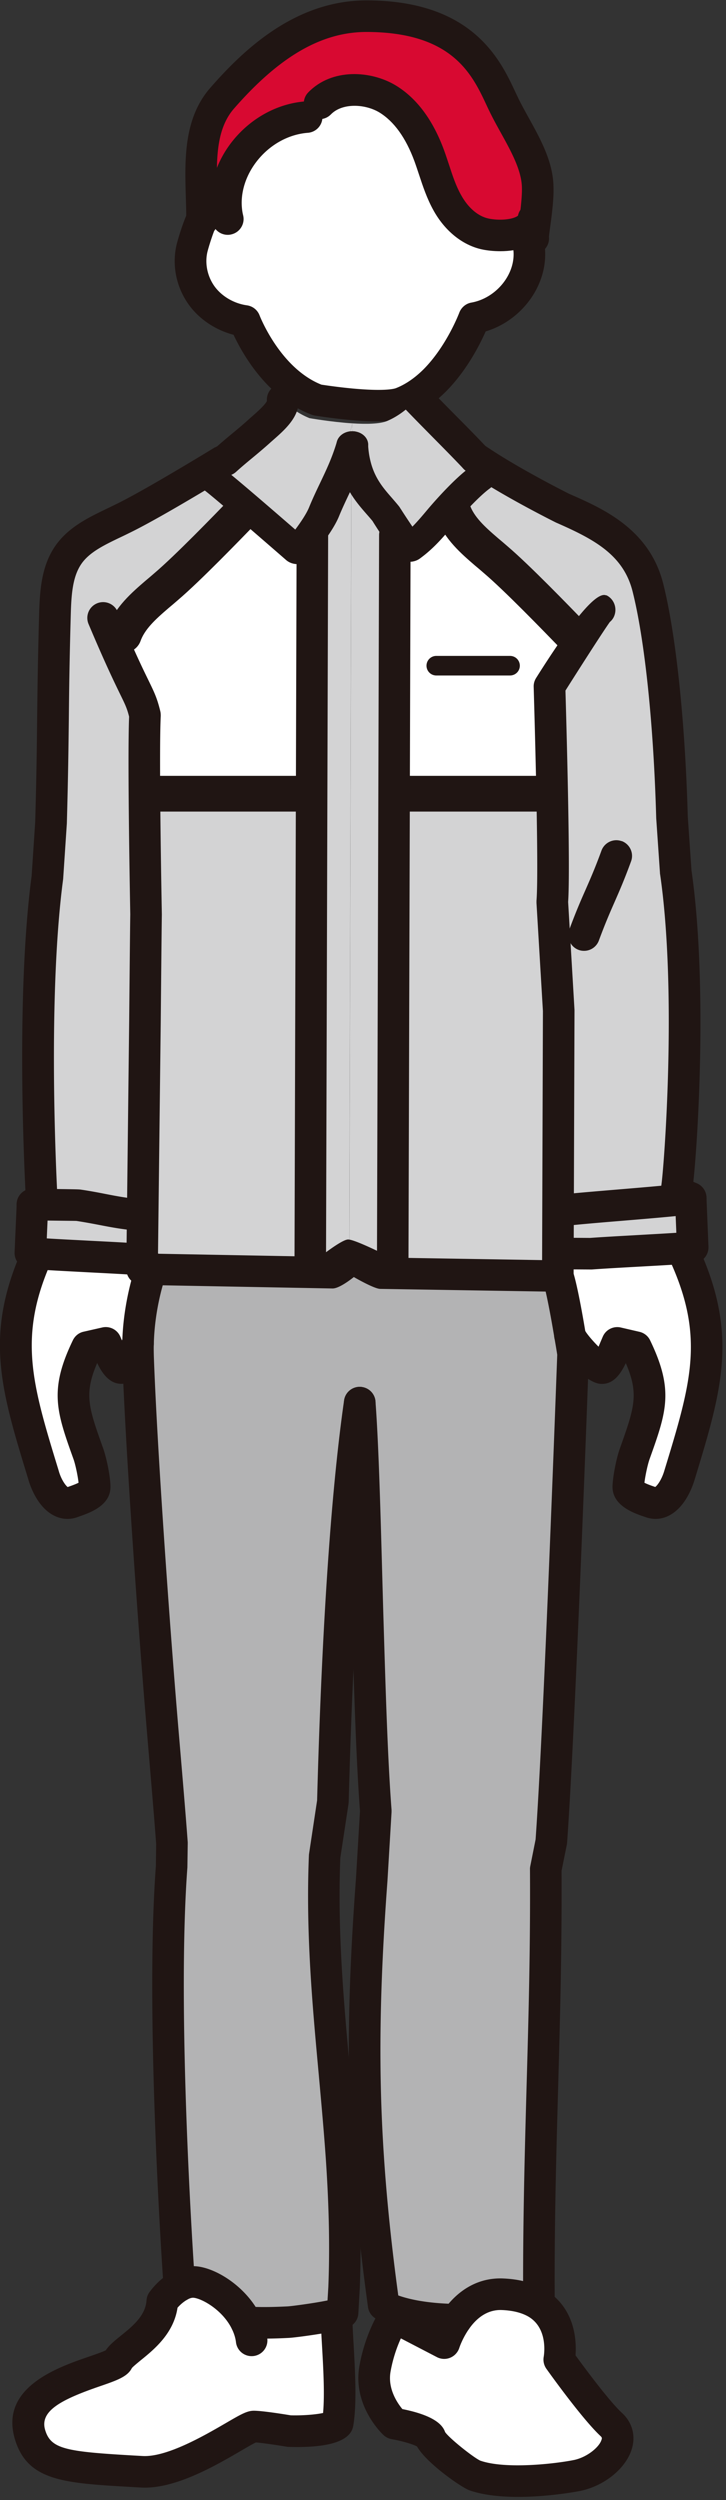
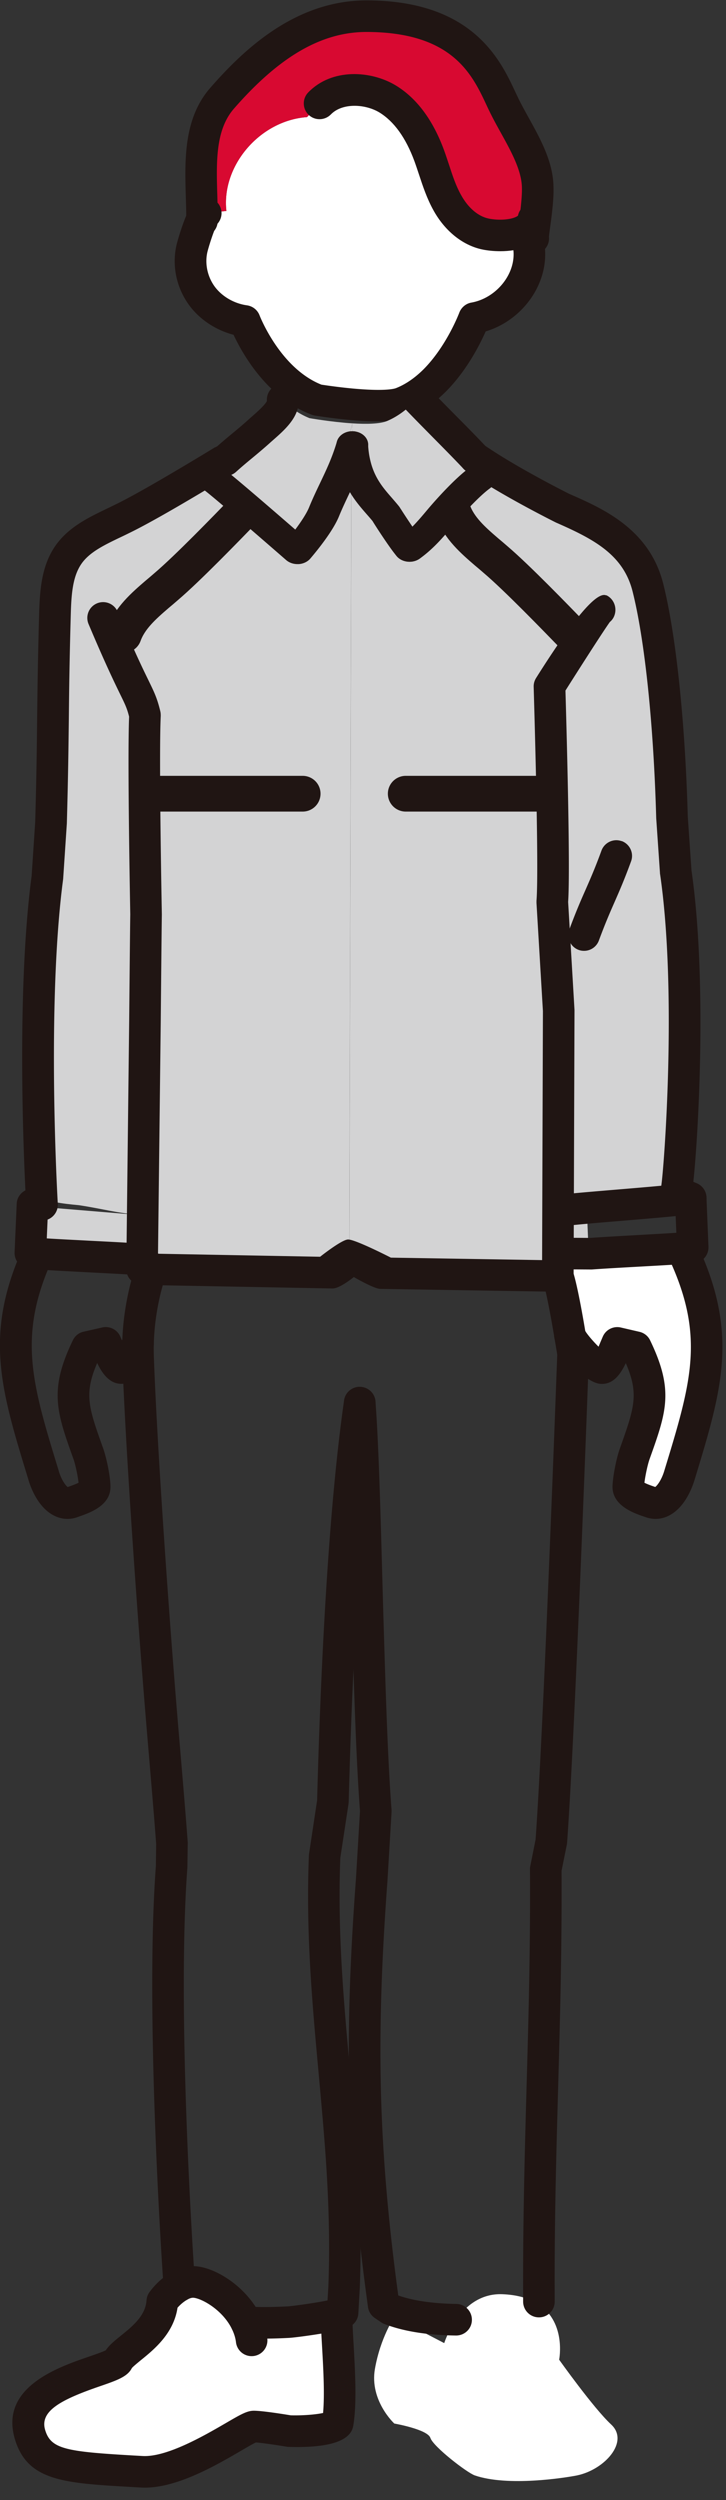
<svg xmlns="http://www.w3.org/2000/svg" viewBox="0 0 106 365" fill="none">
  <rect x="0" y="0" width="106" height="365" fill="#333333" stroke="none" />
  <g clip-path="url(#clip0_1483_5479)">
    <path d="M76.09 33.856c-1.51.63-3.66.63-5.22.31-2.47-.52-4.41-2.46-5.58-4.6-1.19-2.13-1.77-4.52-2.62-6.82-1.19-3.24-3.04-6.44-6.08-8.3-3.04-1.84-7.5-1.87-9.94.65l-1.82 2c-6.91.49-12.52 7.12-11.78 13.7l-3.03.33c-.16.15-.33.44-.52.83-.63 1.35-1.37 3.77-1.51 4.46-.5 2.34.06 4.86 1.5 6.82 1.45 1.95 3.77 3.3 6.25 3.64 0 0 2.02 5.35 6.33 9 1.24 1.04 2.65 1.94 4.26 2.54 0 0 3.43.57 6.8.76 2.21.13 4.38.1 5.51-.34 1.84-.72 3.45-1.9 4.81-3.25 3.84-3.86 5.77-9.13 5.77-9.13 4.52-.81 8.1-4.98 8.07-9.37 0-1.15-.28-2.41-1.19-3.19l-.02-.03.01-.01z" fill="#fff" />
    <path d="M53.56 2.366c-8.8-.02-15.62 5.68-21.11 11.97-4.03 4.6-2.93 11.55-2.94 17.62.2-.39.36-.68.52-.83l3.03-.33c-.75-6.57 4.86-13.21 11.78-13.7l1.82-2c2.44-2.52 6.9-2.49 9.94-.65 3.04 1.85 4.9 5.06 6.08 8.3.85 2.29 1.43 4.68 2.62 6.82 1.17 2.15 3.11 4.08 5.58 4.6 1.56.33 3.71.33 5.22-.31.91-.37 1.59-.98 1.77-1.87l.29.03c.2-1.53.41-3.37.36-4.75-.08-4.03-3.04-8.1-4.9-11.89-2.16-4.42-5.01-12.98-20.06-13.01z" fill="#D80931" />
    <path d="M75.69 14.366c-.15-.31-.3-.63-.47-.98-2.17-4.65-6.23-13.3-21.66-13.33h-.04c-10.46 0-18.02 7.28-22.81 12.76-3.91 4.47-3.74 10.54-3.58 15.9.03 1.09.07 2.18.06 3.24v.29c0 1.27 1.03 2.31 2.3 2.31 1.27 0 2.3-1.03 2.3-2.31v-.29c0-1.1-.03-2.24-.06-3.38-.15-4.95-.28-9.62 2.44-12.73 6.66-7.63 12.81-11.18 19.34-11.18h.03c12.5.03 15.39 6.18 17.49 10.67.17.37.34.72.5 1.05.48.98 1.03 1.98 1.59 2.99 1.49 2.69 3.03 5.48 3.08 7.97.04 1.18-.15 2.87-.34 4.38l-.12.96c-.2 1.54-.28 2.12-.1 2.75a2.304 2.304 0 002.85 1.58 2.297 2.297 0 001.66-2.44c.02-.28.08-.73.16-1.3l.13-.98c.23-1.77.43-3.62.37-5.09-.07-3.6-1.89-6.89-3.65-10.07-.52-.94-1.03-1.87-1.48-2.78l.01.01z" fill="#201513" />
    <path d="M77.61 32.136a2.3 2.3 0 00-3.25.25 2.3 2.3 0 00.25 3.25c.24.2.38.75.38 1.46.02 3.29-2.74 6.47-6.17 7.08-.8.14-1.47.71-1.76 1.47-.02.05-1.83 4.86-5.23 8.28-1.3 1.29-2.66 2.21-4.02 2.74-.17.07-1.21.39-4.55.19-2.72-.16-5.53-.58-6.33-.7-1.17-.46-2.3-1.16-3.37-2.06-3.78-3.19-5.64-8-5.66-8.05-.3-.79-1-1.35-1.84-1.47-1.87-.26-3.63-1.28-4.7-2.72-1.05-1.43-1.46-3.29-1.1-4.97.11-.52.79-2.78 1.32-3.91.06-.12.11-.22.16-.3.8-.87.82-2.22 0-3.11a2.317 2.317 0 00-3.26-.16c-.48.43-.77.98-1.06 1.56-.75 1.6-1.52 4.2-1.68 4.95-.64 2.99.05 6.15 1.9 8.67 1.54 2.08 3.89 3.62 6.46 4.29.91 1.94 3.01 5.81 6.48 8.74 1.54 1.3 3.2 2.28 4.94 2.93.14.05.28.09.43.12.15.02 3.59.59 7.04.79.85.05 1.59.07 2.24.07 2.44 0 3.58-.31 4.25-.57 1.96-.76 3.85-2.03 5.61-3.78 3.06-3.07 4.98-6.89 5.82-8.79 5-1.5 8.73-6.25 8.69-11.33 0-2.11-.69-3.82-1.99-4.94v.02z" fill="#201513" />
    <path d="M78.33 29.696c-1.25-.24-2.45.53-2.7 1.78-.02.03-.14.13-.43.25-.91.38-2.53.46-3.86.18-1.54-.32-3.01-1.58-4.04-3.47-.73-1.3-1.22-2.78-1.73-4.35-.24-.71-.47-1.43-.73-2.14-1.62-4.42-3.99-7.61-7.05-9.47-3.61-2.18-9.32-2.57-12.79 1.02-.88.91-.86 2.37.05 3.26.91.88 2.37.86 3.26-.05 1.67-1.72 5.01-1.54 7.08-.29 2.14 1.31 3.86 3.7 5.12 7.12.24.66.46 1.33.68 1.99.56 1.7 1.15 3.46 2.07 5.13 1.67 3.05 4.27 5.15 7.13 5.76.76.16 1.69.26 2.66.26 1.3 0 2.7-.19 3.91-.7 1.72-.71 2.84-1.97 3.16-3.55.25-1.25-.55-2.49-1.79-2.74v.01z" fill="#201513" />
-     <path d="M44.66 14.796c-3.98.28-7.8 2.3-10.5 5.54-2.59 3.11-3.83 7.02-3.41 10.74.06.48.14.95.26 1.45.26 1.06 1.2 1.76 2.24 1.76.18 0 .36-.02.55-.07 1.24-.3 2-1.55 1.7-2.78-.08-.32-.13-.62-.16-.91-.28-2.46.59-5.1 2.37-7.25 1.89-2.28 4.54-3.69 7.27-3.89a2.306 2.306 0 00-.32-4.6v.01z" fill="#201513" />
    <path d="M5.87 181.846l8.87.68h4.57l.57-5.18-14.01-1.16v5.66z" fill="#D3D3D4" />
    <path d="M100.85 174.906s.03.07 0 .07v-.07zm-19.21 169.58s1.14-5.74-3.43-8.33c-1.19-.67-2.77-1.14-4.86-1.22-3.24-.13-5.42 1.82-6.75 3.72-1.22 1.74-1.74 3.42-1.74 3.42l-7.29-3.79s-2.02 2.94-2.83 7.56c-.8 4.62 2.83 7.97 2.83 7.97s4.86.85 5.27 2.1c.41 1.27 5.32 5.06 6.47 5.47 4.85 1.68 13.27.34 14.96 0 4.03-.85 7.68-4.94 4.94-7.45-2.57-2.39-7.58-9.45-7.58-9.45h.01z" fill="#fff" />
-     <path d="M85.71 177.166s-.05.02-.07.02l-4.16-.02-.02 6.72 18.06-1.66a25.23 25.23 0 001.631-.13l-.29-7.12c-4.12.52-11.57 1.79-15.14 2.2l-.01-.01z" fill="#D3D3D4" />
+     <path d="M85.71 177.166s-.05.02-.07.02l-4.16-.02-.02 6.72 18.06-1.66a25.23 25.23 0 001.631-.13c-4.12.52-11.57 1.79-15.14 2.2l-.01-.01z" fill="#D3D3D4" />
    <path d="M81.9 182.076c.52 1.48.84 9.99 1.31 12.85l1.29-.2c.16.96 2.36 4.98 3.3 4.99.98.02 1.9-2.75 2.33-3.68l2.72.63c3.11 6.44 2.21 8.88-.2 15.63-.39 1.12-.88 3.53-.91 4.72-.02 1.2 2.21 1.9 3.3 2.28 1.94.7 3.48-1.74 4.12-3.76 4.07-13.34 6.36-20.79.36-33.33l-17.61-.15-.01.02z" fill="#fff" />
    <path d="M60.92 58.216c-1.25 1.35-2.72 2.54-4.41 3.25-1.06.44-3.04.47-5.08.34v.08c.05 1.19.18 2.23.37 3.17.88 4.38 3.04 6.47 4.55 8.7.08.2 2.62 4.83 3.43 5.87 3.58-3.03 5.38-7.48 8.93-10.51l1.56-1.64c-.33-.21-.65-.42-.94-.63-2.88-3.04-5.53-5.61-8.43-8.64l.02.01z" fill="#D3D3D4" />
    <path d="M98.74 173.936c.37-1.19 2.59-28.32-.07-46.62l-.55-8.02c-.41-14.43-1.81-26.74-3.53-33.56-1.68-6.57-7.17-9.24-12.49-11.57 0 0-6.98-3.48-11.81-6.69l-1.56 1.64c-3.55 3.03-5.35 7.48-8.93 10.51-.81-1.04-3.35-5.68-3.43-5.87-1.51-2.23-3.68-4.33-4.55-8.7l-.5.1-.31 117.57 2.81 1.4 27.64 2.17.03-9.14 4.16.02s.03 0 .07-.02c3.58-.41 11.03-1.68 15.14-2.2v-.07c-.31-.21-2.36-.94-2.11-.98l-.01.03zM41.28 58.506c.11 1.56-2.36 3.43-3.48 4.47-1.76 1.59-3.12 2.59-4.88 4.18l-.31.1c-.21.13-.63.39-1.22.75 1.9 1.69 12.02 12.05 12.02 12.05 1.22-1.68 3.2-4.65 3.9-6.73 1.35-3.86 2.98-6.91 4.12-11.44v-.08c-3.07-.2-6.25-.76-6.25-.76-1.48-.6-2.78-1.5-3.9-2.54z" fill="#D3D3D4" />
    <path d="M42.05 339.026c-1.98.1-4.08.15-6.1.02-1.63-3.35-5.21-5.63-7.4-5.89-.88-.1-1.69.16-2.37.57-1.5.81-2.49 2.26-2.49 2.26-.29 4.73-5.61 6.96-6.46 8.6-.89 1.76-15.11 3.16-12.87 10.8 1.43 4.85 5.99 4.85 16.3 5.47 6.07.37 15.16-6.6 16.4-6.6 1.24 0 5.16.67 5.16.67 2.7.08 6.95-.28 7.11-1.25.68-4.36-.16-11.83-.2-15.75-1.98.49-6.33 1.07-7.08 1.11v-.01z" fill="#fff" />
-     <path d="M81.44 186.306l-25.9-.42-4.55-3.81-2.42 3.74-26.5-.49c-.41 1.14-1.79 5.47-1.92 10.77v.02c-.03.63-.02 1.29 0 1.94.65 18.59 3.99 57.9 4.94 71.07l-.05 3.46c-1.48 19.76.6 53.6 1.12 61.13.68-.41 1.5-.67 2.37-.57 2.2.26 5.77 2.54 7.4 5.89 2.02.13 4.12.08 6.1-.02.75-.03 5.09-.62 7.08-1.11.44-.1.76-.21.89-.29l.21-3.64c.26-6.52.05-12.75-.36-18.84-.99-14.61-3.11-28.5-2.47-44.13l1.2-7.97c.44-16.79 1.53-41.67 3.92-58.27 1.14 14.93 1.2 44.71 2.34 59.64l-.6 10.07c-1.12 15.08-1.38 27.33-.52 40.42.44 6.8 1.19 13.83 2.26 21.6l.91.62c2.68 1.06 6.13 1.5 9.68 1.55 1.33-1.9 3.51-3.86 6.75-3.72 2.1.08 3.68.55 4.86 1.22l.47-.16c-.11-23.1 1.12-39.77.99-63.1l.81-4.05c1.29-17.91 3.19-71.2 3.19-71.2s-.18-1.14-.46-2.72c-.47-2.86-1.25-7.14-1.77-8.62l.03-.01z" fill="#B3B3B4" />
    <path d="M47.32 73.326c-.7 2.08-2.68 5.06-3.9 6.73 0 0-10.12-10.36-12.02-12.05-2.93 1.76-9.89 5.97-13.61 7.76-.54.26-1.07.52-1.59.76-2.31 1.12-4.73 2.33-6.21 4.47-1.71 2.49-1.87 5.74-1.95 8.78-.41 14.43-.16 15.92-.57 30.35l-.54 8.02c-2.51 18.8-.72 46.55-.72 46.55.3.89 4.96 1.2 5.3 1.25 3.59.54 5.22 1.12 9.27 1.46h.07l-.08 6.46-.02 1.42 1.33.03 26.5.49 2.42-3.74.31-116.92.5-.1c-.2-.94-.33-1.98-.37-3.17-1.14 4.52-2.77 7.58-4.12 11.44v.01z" fill="#D3D3D4" />
-     <path d="M44.19 115.876H22.07l-1.28-13.9-4.86-7.91 18.99-18.25 11.12 6.69-1.85 33.37zm13.85 0h22.11l1.28-13.9 4.87-7.91-18.99-18.25-11.12 6.69 1.85 33.37zm-37.28 68.01h-.03c-3.45-.28-10.98-.57-14.85-.85-.13 0-.26-.02-.37-.03-5.43 12.02-3.06 19.52.93 32.55.62 2.02 2.16 4.44 4.1 3.76 1.11-.39 3.32-1.07 3.3-2.28-.02-1.2-.5-3.59-.89-4.72-2.42-6.77-3.32-9.21-.21-15.65l2.73-.62c.42.91 1.33 3.69 2.31 3.66.55-.02 1.58-1.85 2.39-3.59v-.02c.13-5.3 1.51-9.63 1.92-10.77l-1.33-.03.02-1.42-.02.01z" fill="#fff" />
    <path d="M40.5 56.176a2.321 2.321 0 00-1.53 2.37c-.27.58-1.53 1.69-2.09 2.18-.24.21-.46.4-.63.56-.85.77-1.61 1.4-2.36 2.02-.81.67-1.61 1.34-2.52 2.16-.94.86-1.01 2.31-.16 3.26.46.5 1.08.76 1.71.76.55 0 1.11-.2 1.55-.6.85-.77 1.61-1.4 2.36-2.02.81-.67 1.61-1.34 2.54-2.17.16-.15.35-.31.55-.49 1.6-1.41 3.79-3.32 3.67-5.75 0-.17-.02-.5-.15-.86a2.31 2.31 0 00-2.94-1.4v-.02zm25.98 4.43c-1.28-1.29-2.56-2.59-3.93-4.02l-.02-.02c-.89-.89-2.33-.9-3.23-.01-.9.88-.92 2.34-.05 3.25 1.36 1.42 2.66 2.73 3.95 4.04 1.47 1.49 2.94 2.97 4.47 4.59.45.48 1.06.72 1.67.72.57 0 1.14-.21 1.59-.63.92-.88.96-2.33.09-3.26-1.55-1.64-3.04-3.15-4.54-4.66zm-7.99 13.68c-.06-.12-.14-.24-.22-.35-.32-.4-.67-.8-1.03-1.22-1.26-1.44-2.57-2.93-3.17-5.49-.18-.74-.29-1.52-.33-2.38-.05-1.08-1.14-1.93-2.4-1.88-1.27.04-2.26.96-2.21 2.04.05 1.08.19 2.07.42 3.01.8 3.41 2.57 5.43 3.99 7.06.3.34.58.66.85.99.61 1 2.75 4.28 3.59 5.19.45.5 1.13.75 1.82.75.5 0 1-.14 1.42-.42 1-.67 1.18-1.9.4-2.76-.59-.64-2.85-4.1-3.12-4.55l-.01.01z" fill="#201513" />
    <path d="M68.5 68.326c-1.98 1.44-4.69 4.42-6.08 6.07-1.3 1.55-2.53 3.01-4.12 4.15-.97.7-1.09 1.94-.27 2.77.46.46 1.11.7 1.76.7.53 0 1.05-.15 1.49-.46 2.02-1.45 3.48-3.19 4.89-4.86 1.29-1.53 3.77-4.24 5.32-5.37.97-.7 1.08-1.94.26-2.77-.83-.82-2.28-.92-3.25-.22v-.01zM52 63.016c-1.24-.27-2.49.37-2.8 1.43-.69 2.35-1.57 4.19-2.5 6.14-.53 1.11-1.06 2.23-1.56 3.45-.35.88-1.15 2.1-2.03 3.28-3.06-2.66-8.74-7.57-10.17-8.65l-3.06 2.93c1.46 1.1 8.42 7.14 11.9 10.17.44.38 1.03.59 1.65.59h.17c.68-.04 1.3-.34 1.7-.8.98-1.15 3.35-4.05 4.22-6.24.47-1.14.97-2.19 1.47-3.25.95-1.99 1.93-4.05 2.7-6.66.31-1.05-.44-2.12-1.67-2.38l-.02-.01zm-30.87 131.01a2.317 2.317 0 00-3.07 1.11l-.26.55c-.1-.24-.19-.45-.26-.61a2.314 2.314 0 00-2.6-1.28l-2.73.62c-.69.15-1.26.61-1.57 1.25-3.51 7.28-2.39 10.44.11 17.41.26.75.6 2.33.72 3.39-.45.23-1.16.48-1.48.59l-.11.04c-.31-.23-.9-1.04-1.26-2.21l-.1-.34c-3.84-12.55-5.95-19.46-.93-30.58.53-1.16 0-2.53-1.15-3.05-1.16-.52-2.53 0-3.05 1.15-5.75 12.71-3.31 20.66.72 33.83l.1.34c.27.88 1.33 3.85 3.68 5.03.63.32 1.29.48 1.96.48.48 0 .96-.08 1.44-.25l.22-.08c1.63-.57 4.66-1.62 4.62-4.4-.02-1.49-.56-4.11-1.06-5.55-2.13-5.96-2.84-7.92-.88-12.48.74 1.57 1.86 3.11 3.64 3.04 1.6-.05 2.71-1.29 4.41-4.92.54-1.15.04-2.53-1.11-3.07v-.01zm45.5 142.33c-3.42-.05-6.34-.48-8.48-1.24-1.01-7.43-1.69-14.11-2.1-20.37-.81-12.32-.65-24.31.52-40.13l.6-10.07v-.31c-.57-7.41-.87-17.65-1.17-27.55-.3-9.95-.6-24.57-1.18-32.09a2.31 2.31 0 00-2.47-2.12c-1.27.1-2.22 1.2-2.12 2.47.57 7.41.87 21.98 1.17 31.88.29 9.88.6 20.1 1.16 27.6l-.59 9.88c-1.19 16.01-1.35 28.2-.52 40.74.43 6.67 1.18 13.79 2.28 21.77.09.65.45 1.22.99 1.59l.91.62c.14.1.29.18.45.24 2.73 1.07 6.26 1.65 10.49 1.7h.03c1.26 0 2.29-1.01 2.3-2.27.02-1.27-1-2.32-2.27-2.34zm18.86-141.8c-.34-2.09-1.22-7.14-1.87-9.01a2.308 2.308 0 00-2.94-1.41c-1.2.42-1.83 1.74-1.41 2.94.36 1.01 1.03 4.32 1.68 8.25.2 1.15.35 2.06.41 2.46-.14 3.64-1.94 53.6-3.16 70.76l-.78 3.91c-.03.15-.05.31-.04.47.07 11.71-.22 21.92-.5 31.79-.27 9.74-.55 19.81-.5 31.31a2.3 2.3 0 002.31 2.29h.01c1.27 0 2.3-1.04 2.29-2.32-.06-11.42.23-21.45.5-31.16.27-9.84.56-20.01.5-31.71l.77-3.82c.02-.1.03-.19.04-.29 1.27-17.74 3.17-70.79 3.19-71.28 0-.15 0-.3-.03-.45 0 0-.18-1.15-.46-2.73h-.01zm-34.06 143.34c0-1.27-1.11-2.33-2.32-2.29-1.27.01-2.3 1.05-2.29 2.33.01 1.27.1 2.89.2 4.6.18 3.16.4 7 .15 9.74-.98.21-2.8.39-4.73.34-.96-.16-4.13-.67-5.38-.67-.99 0-1.9.53-4.1 1.81-3.01 1.75-8.6 5.01-12.15 4.8l-1.59-.09c-9.66-.56-11.81-.95-12.63-3.72-.81-2.75 2.3-4.41 7.93-6.35 2.55-.88 4.09-1.41 4.73-2.67.16-.21.81-.74 1.28-1.13 1.94-1.57 4.82-3.9 5.39-7.69.32-.36.84-.86 1.45-1.19.34-.2.65-.29.92-.26 1.28.15 4.25 1.82 5.59 4.6.31.65.5 1.28.57 1.86a2.3 2.3 0 002.53 2.05 2.295 2.295 0 002.05-2.53c-.11-1.11-.45-2.25-1-3.39-1.96-4.04-6.22-6.82-9.22-7.17-1.29-.14-2.6.16-3.73.83-1.93 1.05-3.16 2.79-3.29 2.98-.24.34-.37.75-.4 1.16-.14 2.23-2.06 3.79-3.76 5.16-.89.72-1.67 1.35-2.19 2.12-.47.24-1.58.62-2.42.91-4.57 1.57-13.06 4.49-10.86 12.01 1.81 6.14 7.13 6.46 16.78 7.02l1.58.09c.21.01.41.02.62.02 4.81 0 10.39-3.25 14.13-5.43.74-.43 1.64-.96 2.09-1.17.95.07 3.09.39 4.47.62.1.02.21.03.31.03 8.88.28 9.31-2.33 9.46-3.2.51-3.25.25-7.76.03-11.75-.1-1.65-.18-3.21-.19-4.38h-.01zm-36.24 5.62s0 .02-.01.02c0 0 0-.02.01-.02z" fill="#201513" />
    <path d="M20.91 181.586c-1.86-.15-4.9-.3-7.83-.45-2.26-.12-4.51-.23-6.25-.34l.21-4.86c.06-1.27-.93-2.35-2.2-2.4-1.24-.05-2.35.93-2.4 2.2l-.31 7.09c-.05 1.21.84 2.26 2.05 2.39.31.03.7.07 1.13.09.15.02.31.03.47.04 1.83.13 4.45.26 7.07.4 2.9.15 5.91.3 7.7.44h.19c1.19 0 2.2-.91 2.3-2.12a2.3 2.3 0 00-2.11-2.48h-.02zm81.241-8.58c-.23-.16-.5-.29-.92-.47.75-7.01 2.03-29.49-.27-45.47l-.54-7.84c-.39-13.98-1.74-26.71-3.6-34.06-2.03-7.96-8.83-10.93-13.7-13.06-.07-.03-6.91-3.46-11.58-6.56-.29-.19-.59-.38-.85-.57a2.297 2.297 0 00-3.22.52c-.75 1.03-.51 2.47.52 3.22.32.23.68.47 1.02.69 4.89 3.25 11.76 6.68 12.16 6.88 5.5 2.41 9.82 4.67 11.18 10.02 1.78 7.04 3.08 19.4 3.46 33.15l.55 8.02c0 .06 0 .11.02.17 2.5 17.23.59 42.7.17 45.46-2.01.19-4.32.38-6.47.56-3.09.26-6.01.5-7.61.68a2.311 2.311 0 00-2.03 2.55 2.304 2.304 0 002.29 2.05c.09 0 .17 0 .26-.02 1.53-.17 4.42-.42 7.48-.67 4.08-.34 8.3-.69 10.66-.99.82-.11 1.55-.65 1.87-1.43.35-.87.12-1.92-.55-2.57-.1-.09-.2-.18-.31-.25l.01-.01zm-3.631 7.14a2.312 2.312 0 00-1.09 3.07c5.6 11.71 3.58 18.35-.48 31.64-.39 1.23-.98 2.01-1.28 2.23l-.06-.02c-.33-.11-1.06-.36-1.52-.6.13-1.04.46-2.63.76-3.47 2.46-6.89 3.58-10.04.07-17.32-.3-.63-.87-1.08-1.55-1.24l-2.72-.63c-1.07-.25-2.17.29-2.62 1.29-.08.18-.18.42-.3.7-.08.18-.2.49-.34.81-.79-.78-1.68-1.82-1.96-2.33a2.296 2.296 0 00-2.6-1.62c-1.25.21-2.1 1.41-1.89 2.66.3 1.73 4.42 6.67 6.82 6.72 1.83.08 2.86-1.47 3.61-3.03 1.96 4.55 1.25 6.52-.9 12.56-.45 1.28-1 3.92-1.04 5.45-.04 2.82 3.16 3.91 4.7 4.43l.12.04c.48.17.97.26 1.46.26.65 0 1.3-.15 1.92-.46 2.28-1.13 3.36-3.9 3.75-5.14 4.1-13.46 6.58-21.59.21-34.91a2.29 2.29 0 00-3.07-1.08v-.01z" fill="#201513" />
    <path d="M100.85 172.556c-1.27 0-2.3 1.03-2.3 2.31v.21l.2 4.9c-1.65.11-3.72.22-5.79.34-2.5.14-5.01.28-6.8.41l-2.95-.02a2.3 2.3 0 00-2.3 2.3c0 1.27 1.03 2.31 2.3 2.31l3.03.02h.17c1.77-.13 4.28-.27 6.8-.41 2.36-.13 4.72-.26 6.42-.38.69-.04 1.29-.09 1.76-.14a2.31 2.31 0 002.05-2.39l-.29-7.14c0-1.27-1.03-2.31-2.31-2.31l.01-.01zm-10.07-49.75c-1.19-.44-2.52.18-2.96 1.37-.95 2.6-1.62 4.11-2.32 5.71-.69 1.56-1.4 3.18-2.38 5.83-.44 1.19.17 2.52 1.36 2.96.26.1.53.14.8.14a2.3 2.3 0 002.16-1.51c.93-2.51 1.58-4 2.27-5.57.7-1.6 1.43-3.25 2.43-5.99.44-1.2-.18-2.52-1.37-2.96l.01.02z" fill="#201513" />
    <path d="M88.51 86.926c-1.367-.633-4.78 3.387-10.24 12.06-.24.39-.37.84-.35 1.3 0 .26.81 26.38.41 31.22v.32l.94 15.78-.12 36.36-22.08-.36s-5.31-2.73-6.29-2.65c-.99.09-4.04 2.52-4.04 2.52l-23.67-.44.4-33.91s.13-13.92.16-15.6c0-.23-.45-23.18-.16-29.01 0-.22-.01-.44-.06-.66-.47-1.95-.88-2.78-1.76-4.59-.79-1.62-2.12-4.34-4.47-9.95a2.304 2.304 0 00-3.02-1.23 2.304 2.304 0 00-1.23 3.02c2.41 5.72 3.77 8.51 4.58 10.18.76 1.55 1.03 2.1 1.34 3.34-.26 6.45.16 28.04.17 28.89-.03 1.6-.16 15.55-.16 15.55l-.42 36.19c-.02 1.26.99 2.3 2.25 2.33l27.84.52h.04c1.07 0 3.09-1.67 3.09-1.67s2.95 1.72 3.85 1.73l25.9.42h.04c.6 0 1.18-.24 1.61-.66.44-.43.69-1.02.69-1.64l.13-38.84-.93-15.77c.35-5.02-.27-26.58-.39-30.86 2.7-4.27 5.62-8.81 6.48-10.01.33-.27.58-.64.71-1.08.34-1.11-.18-2.34-1.23-2.83l-.01.03z" fill="#201513" />
    <path d="M27.36 272.626l.05-3.47v-.2c-.28-3.84-.76-9.52-1.32-16.1-1.34-15.79-3.17-41.75-3.63-54.92-.01-.57-.03-1.14 0-1.78.13-5.16 1.51-9.28 1.8-10.09l.1-.28a2.31 2.31 0 00-4.37-1.49l-.09.26c-.32.89-1.91 5.62-2.05 11.44-.04.67-.02 1.36 0 2.14.46 13.25 2.3 39.27 3.64 55.11.55 6.51 1.03 12.13 1.31 15.95l-.04 3.22c-1.58 21.11.84 57.39 1.12 61.46.08 1.22 1.1 2.15 2.3 2.15h.16a2.306 2.306 0 002.14-2.46c-.28-4.03-2.68-40.01-1.12-60.94zm25.49-70.14c-1.26-.18-2.43.69-2.61 1.95-2.54 17.66-3.54 43.45-3.94 58.4l-1.18 7.83c-.01.08-.02.17-.02.25-.46 11.25.5 21.71 1.43 31.84.37 4.1.76 8.33 1.05 12.54.47 7 .58 12.91.36 18.55l-.12 2c-2.02.41-5.32.85-5.88.87-1.49.07-3.72.16-5.84.02-1.32-.09-2.37.88-2.45 2.15-.08 1.27.88 2.37 2.15 2.45.95.06 1.9.08 2.81.08 1.35 0 2.59-.05 3.54-.1.92-.04 5.39-.64 7.48-1.16 1.05-.23 1.48-.5 1.62-.59.63-.4 1.03-1.07 1.07-1.82l.21-3.69c.23-5.85.12-11.91-.36-19.08-.29-4.27-.68-8.53-1.06-12.65-.91-9.94-1.85-20.21-1.42-31.1l1.19-7.84.03-.28c.39-14.83 1.38-40.51 3.9-58 .18-1.26-.69-2.43-1.95-2.61l-.01-.01zM31.4 65.296l-1.84 1.12c-3.05 1.83-9.41 5.65-12.79 7.28-.53.26-1.05.51-1.59.77-2.34 1.14-5.25 2.55-7.11 5.24-2.01 2.92-2.26 6.41-2.36 10.02-.2 7.23-.24 11.29-.29 15.22-.04 3.9-.08 7.94-.28 15.05l-.52 7.87c-2.5 18.81-.86 46.97-.79 48.16a2.31 2.31 0 002.3 2.17h.14a2.32 2.32 0 002.17-2.44c-.02-.29-1.68-28.91.78-47.42l.54-8.11c.2-7.23.24-11.29.29-15.22.04-3.9.08-7.94.28-15.14.08-3.01.25-5.65 1.55-7.54 1.16-1.69 3.28-2.71 5.29-3.69.53-.25 1.08-.51 1.62-.78 3.57-1.72 9.81-5.46 13.16-7.47l1.89-1.15c1.08-.67 1.42-2.09.75-3.17a2.296 2.296 0 00-3.17-.75l-.02-.02z" fill="#201513" />
-     <path d="M20.94 175.126c-2.39-.2-3.85-.49-5.55-.82-1.06-.21-2.16-.42-3.57-.63-.26-.04-.58-.05-3.66-.09-1.4-.02-2.8-.03-3.18-.05-1.15-.13-2.27.66-2.51 1.84-.25 1.25.56 2.46 1.81 2.72.3.06.33.07 3.83.11 1.43.02 2.86.03 3.05.04 1.31.2 2.36.4 3.35.59 1.76.34 3.41.66 6.06.89h.21c1.27 0 2.3-1.03 2.3-2.31s-.95-2.21-2.14-2.3v.01zm24.67-99.31a2.3 2.3 0 00-2.3 2.3L43 184.156a2.3 2.3 0 104.6.01l.31-106.04c0-1.27-1.02-2.31-2.3-2.31zm12.04 0a2.3 2.3 0 00-2.3 2.3l-.31 106.04a2.3 2.3 0 104.6.01l.31-106.04c0-1.27-1.02-2.31-2.3-2.31zm26.38 268.05c.16-2.17-.04-7.09-4.69-9.72-1.63-.91-3.62-1.42-5.9-1.51-3.4-.14-6.47 1.49-8.73 4.71-.38.54-.7 1.07-.96 1.56l-5.11-2.66a2.311 2.311 0 00-2.97.74c-.09.14-2.31 3.41-3.2 8.47-1 5.79 3.35 9.89 3.54 10.06.33.3.73.5 1.17.58 1.45.25 3.11.73 3.71 1.07 1.32 2.36 6.41 5.96 7.68 6.41 2.08.72 4.63.95 7.08.95 4.69 0 9.03-.86 9.11-.88 3.57-.75 6.74-3.38 7.53-6.26.53-1.91-.02-3.79-1.49-5.13-1.76-1.63-5.1-6.09-6.76-8.38l-.01-.01zm-19 11.34zm22.8.96c-.29 1.06-2.08 2.56-4.01 2.97-2.88.58-10.04 1.37-13.69.1-.98-.44-4.48-3.22-5.14-4.17-.27-.76-1.11-2.34-6.24-3.36-.73-.88-2.16-2.96-1.73-5.45.36-2.03.98-3.71 1.51-4.87l5.27 2.74c.6.31 1.32.34 1.94.08.63-.26 1.11-.79 1.32-1.43 0-.01.45-1.39 1.43-2.79 1.33-1.89 2.96-2.81 4.77-2.74 1.55.06 2.83.37 3.82.92 3.03 1.72 2.33 5.72 2.31 5.87-.12.62.02 1.27.38 1.78.21.3 5.18 7.28 7.9 9.82.23.21.23.31.17.52l-.01.01z" fill="#201513" />
    <path d="M35.46 74.646c-2.38 2.45-8.03 8.3-11.18 10.98-.45.39-.9.78-1.35 1.15-1.95 1.68-3.98 3.46-4.86 5.91m65.48 0c-2.38-2.45-8.03-8.3-11.18-10.98-.45-.39-.9-.78-1.35-1.15-1.95-1.68-3.98-3.46-4.86-5.91m-44.09 41.23h22.12m15.05 0h19.69" stroke="#201513" stroke-width="5.22" stroke-linecap="round" stroke-linejoin="round" />
-     <path d="M63.7 97.186h10.77" stroke="#201513" stroke-width="2.86" stroke-linecap="round" stroke-linejoin="round" />
  </g>
  <defs>
    <clipPath id="clip0_1483_5479">
      <path fill="#fff" transform="translate(0 .056)" d="M0 0h105.49v364.47H0z" />
    </clipPath>
  </defs>
</svg>